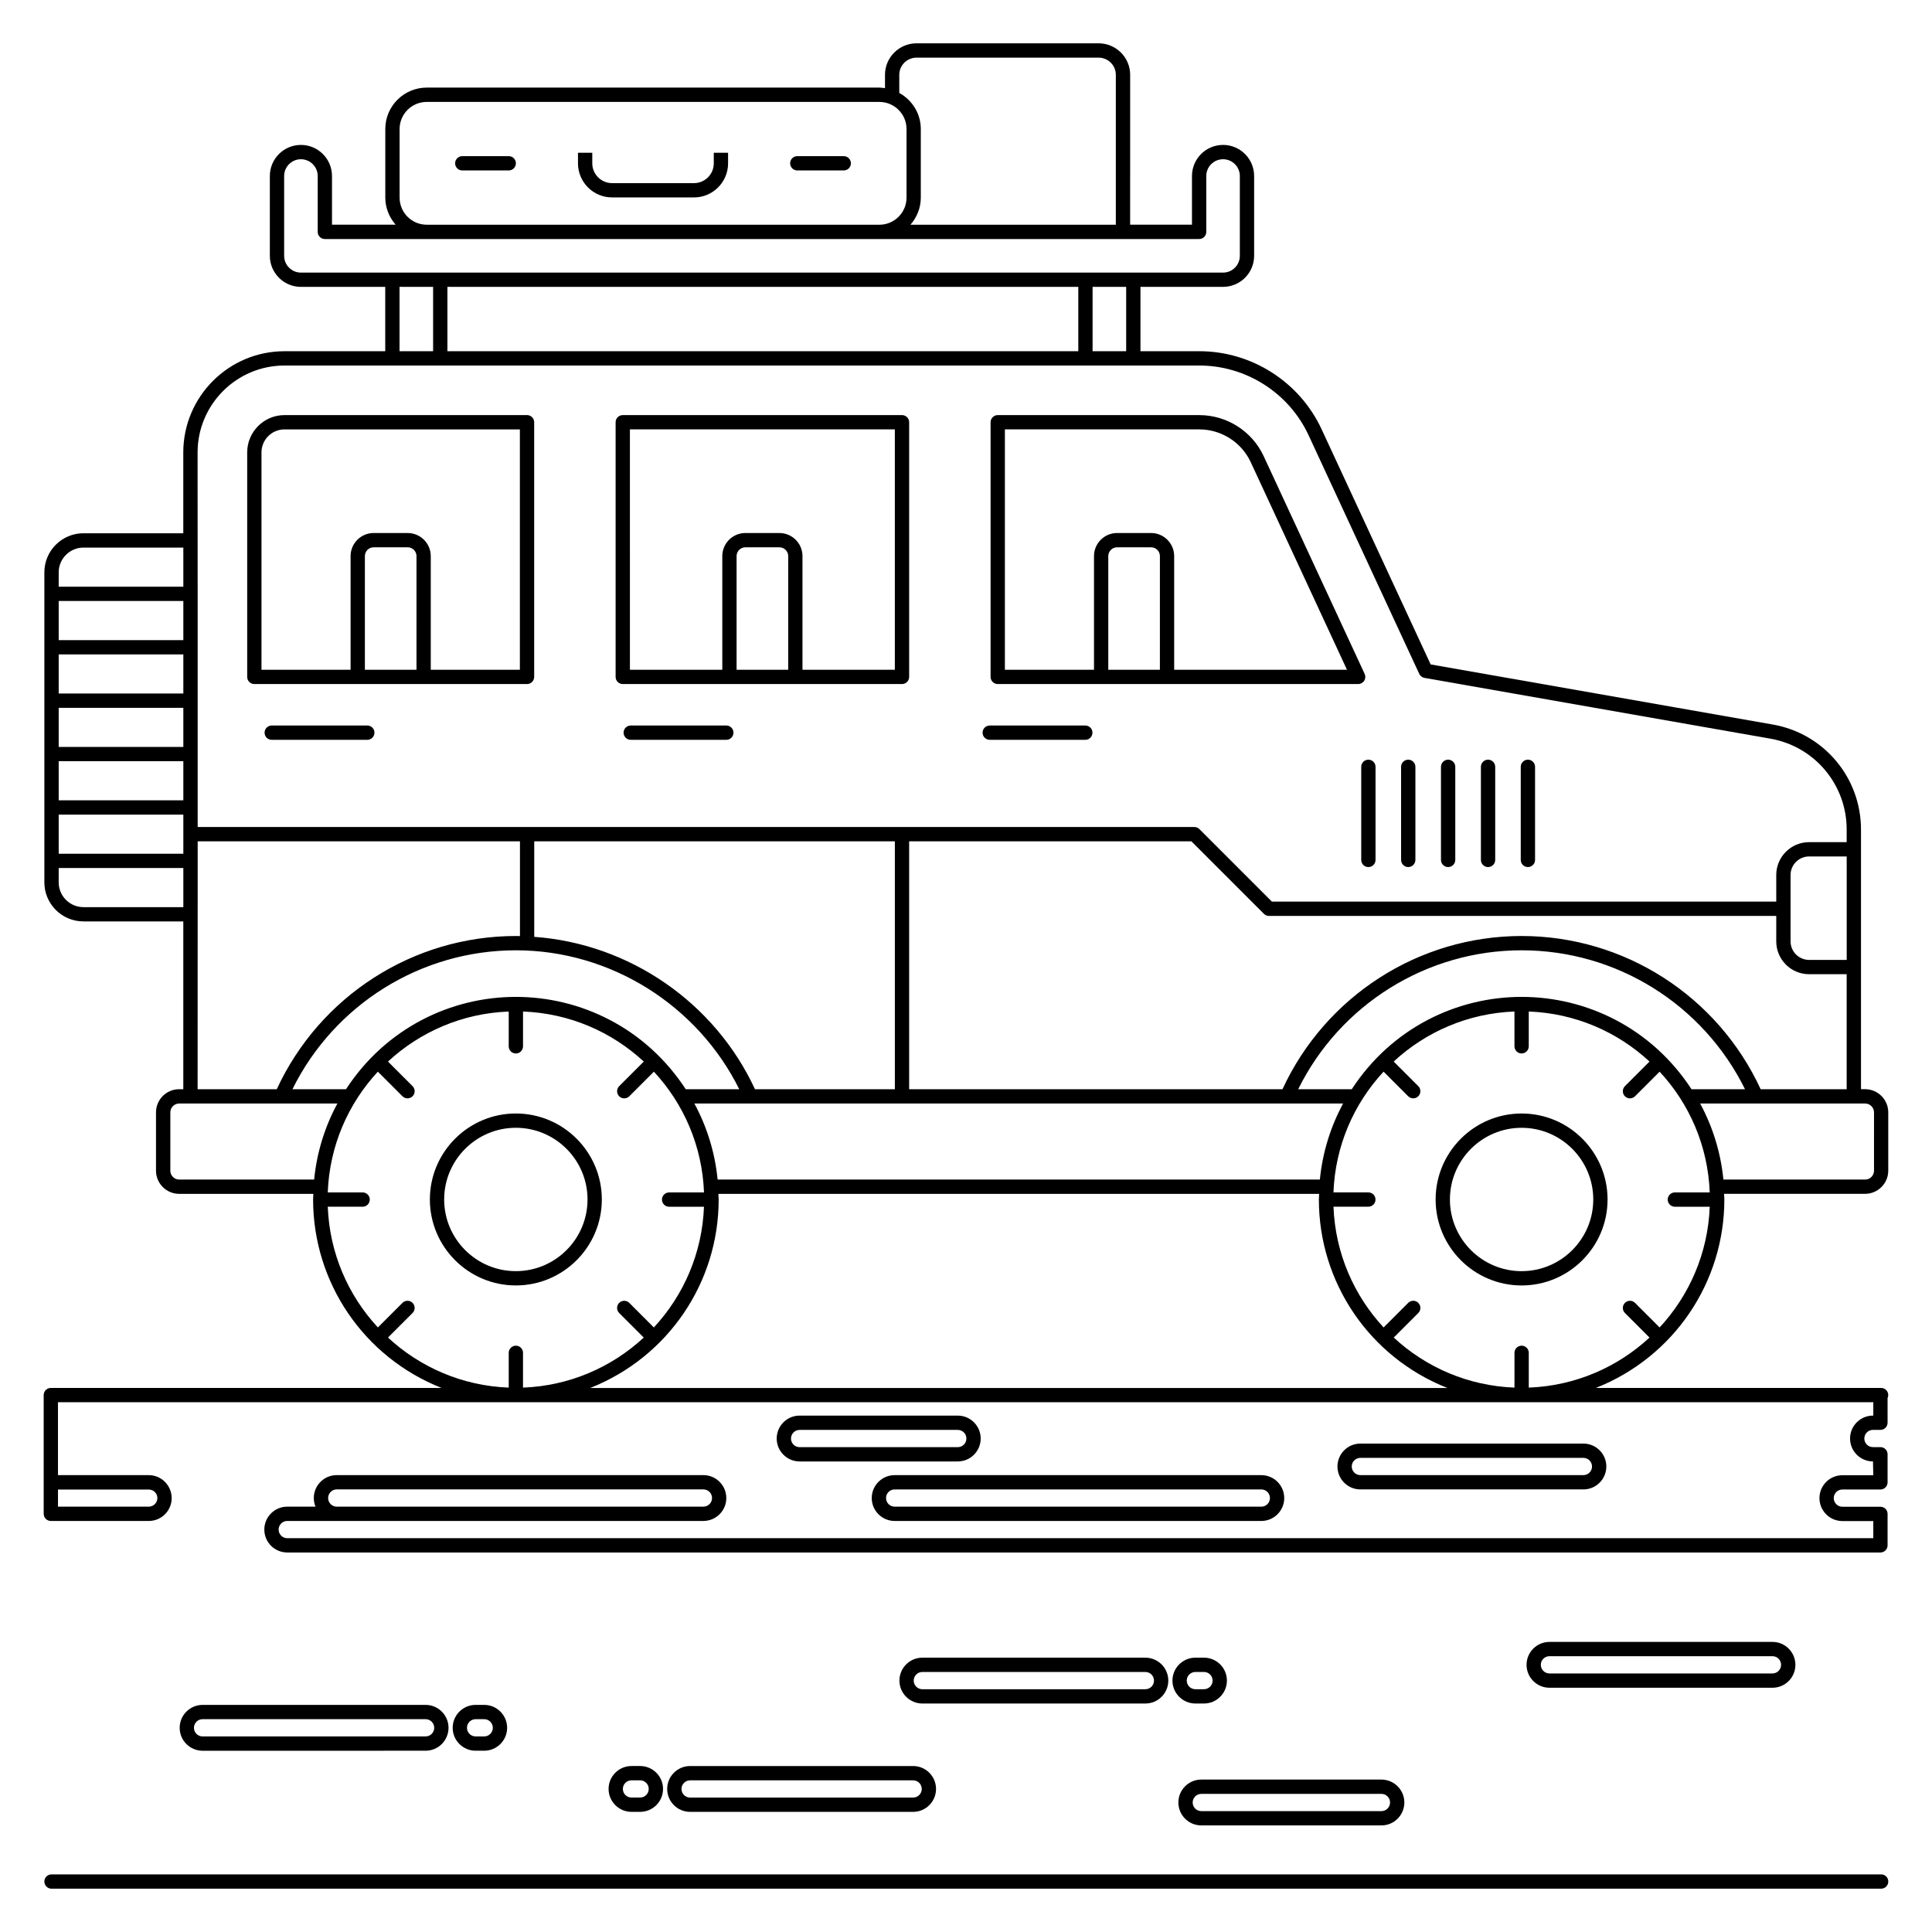
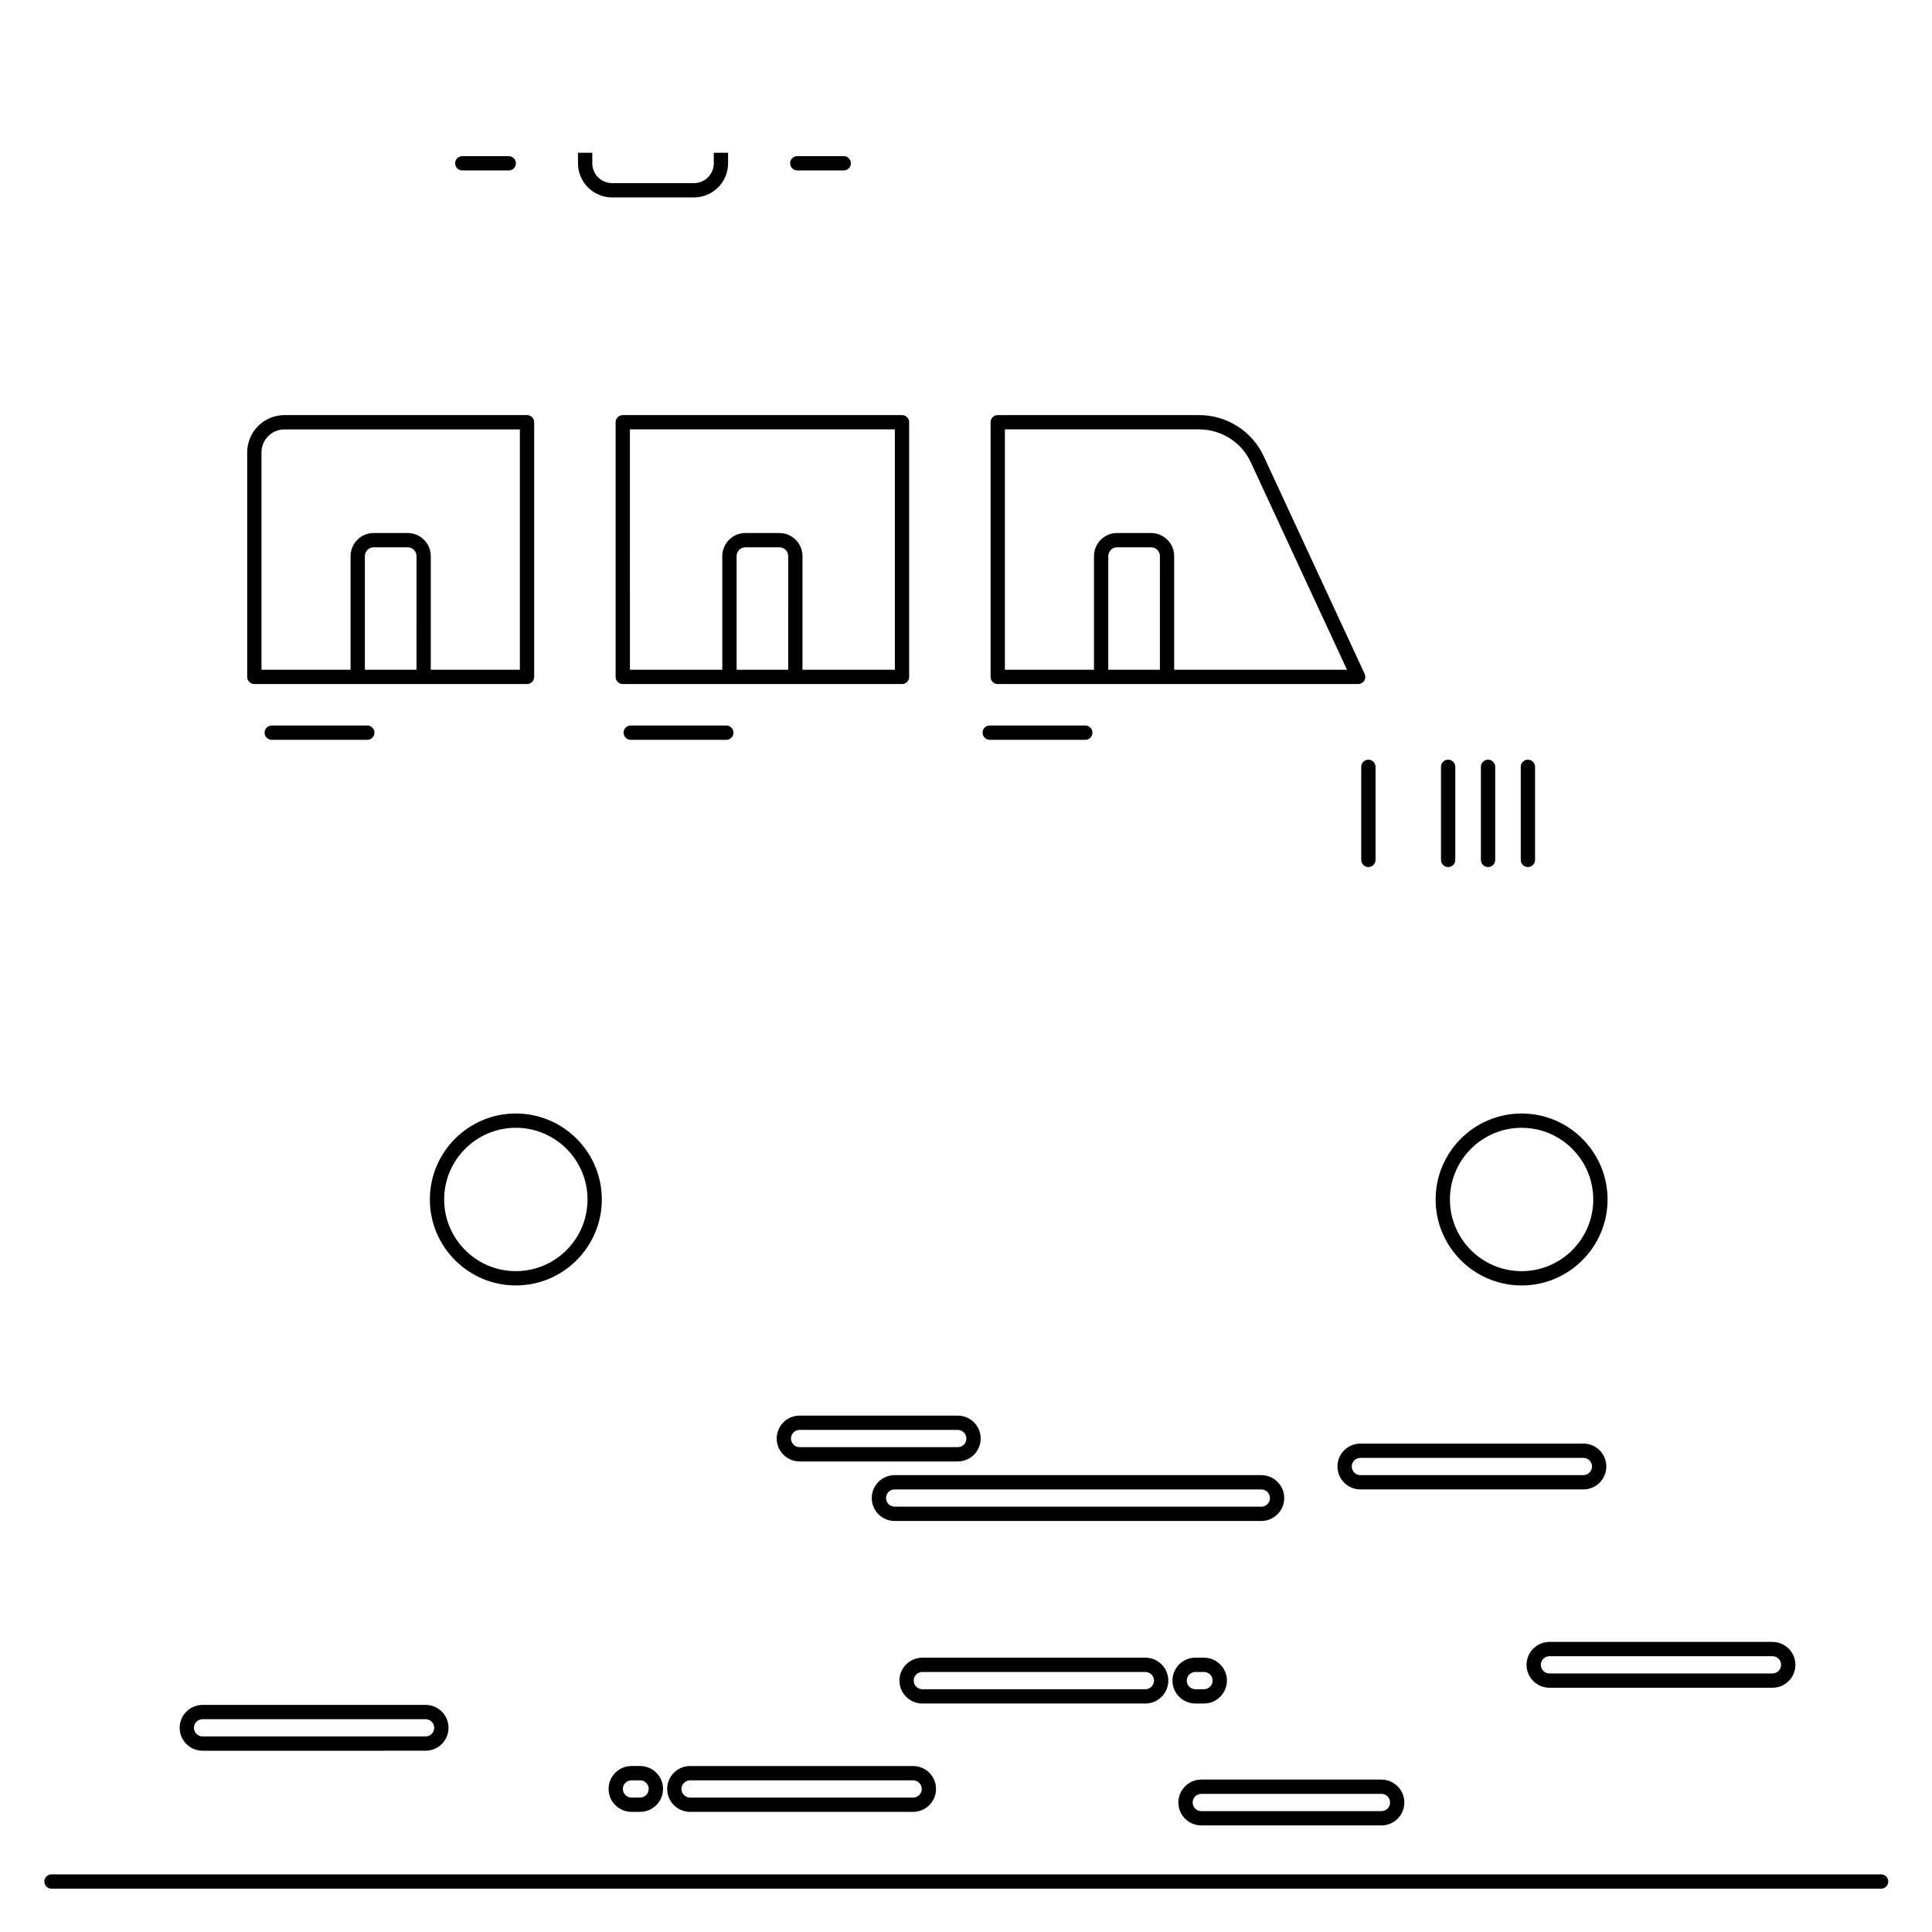
<svg xmlns="http://www.w3.org/2000/svg" fill="#000000" width="800px" height="800px" version="1.1" viewBox="144 144 512 512">
  <g>
    <path d="m642.52 640.73h-484.87c-1.047 0-1.895 0.848-1.895 1.895s0.848 1.895 1.895 1.895h484.87c1.047 0 1.895-0.848 1.895-1.895-0.004-1.051-0.848-1.895-1.895-1.895z" />
    <path d="m211.4 325.28h72.266c1.047 0 1.895-0.848 1.895-1.895v-67.488c0-1.047-0.848-1.895-1.895-1.895l-64.273 0.004c-5.449 0-9.883 4.434-9.883 9.887v59.496c-0.004 1.043 0.844 1.891 1.891 1.891zm42.973-3.789h-13.676v-30.117c0-1.289 1.047-2.336 2.336-2.336h9.008c1.289 0 2.336 1.047 2.336 2.336zm-41.078-57.598c0-3.363 2.734-6.098 6.098-6.098h62.379v63.699h-23.613v-30.117c0-3.375-2.746-6.121-6.121-6.121l-9.008-0.004c-3.379 0-6.121 2.746-6.121 6.121v30.117h-23.613z" />
    <path d="m309.04 325.28h74c1.047 0 1.895-0.848 1.895-1.895v-67.488c0-1.047-0.848-1.895-1.895-1.895l-74 0.004c-1.047 0-1.895 0.848-1.895 1.895v67.488c0 1.043 0.848 1.891 1.895 1.891zm43.84-3.789h-13.676v-30.117c0-1.289 1.047-2.336 2.336-2.336h9.008c1.289 0 2.336 1.047 2.336 2.336zm-41.949-63.699h70.211v63.699h-24.477v-30.117c0-3.375-2.746-6.121-6.121-6.121h-9.008c-3.379 0-6.121 2.746-6.121 6.121v30.117h-24.48z" />
    <path d="m408.41 325.28h95.52c0.648 0 1.246-0.328 1.598-0.875 0.348-0.543 0.391-1.23 0.117-1.816l-26.766-57.719c-3.062-6.598-9.762-10.863-17.07-10.863h-53.398c-1.047 0-1.895 0.848-1.895 1.895v67.488c0 1.043 0.848 1.891 1.895 1.891zm42.973-3.789h-13.676v-30.117c0-1.289 1.047-2.336 2.336-2.336h9.004c1.289 0 2.34 1.047 2.34 2.336zm-41.078-63.699h51.508c5.836 0 11.191 3.402 13.637 8.672l25.516 55.027h-45.797v-30.117c0-3.375-2.75-6.121-6.125-6.121h-9.004c-3.379 0-6.121 2.746-6.121 6.121v30.117h-23.613z" />
-     <path d="m638.28 432.65h-1.098c0.008-6.676 0-67.949 0-68.828 0-13.754-9.836-25.453-23.387-27.816l-90.656-15.926-28.902-62.324c-5.828-12.562-18.543-20.68-32.402-20.68h-15.602v-17.051h21.891c4.539 0 8.234-3.695 8.234-8.238v-21.145c0-4.539-3.695-8.238-8.234-8.238-4.543 0-8.238 3.695-8.238 8.238v12.906h-16.387l0.004-39.738c0-4.594-3.754-8.332-8.371-8.332h-48.227c-4.617 0-8.371 3.738-8.371 8.332v3.555c-0.488-0.066-0.969-0.148-1.477-0.148h-119.98c-6.047 0-10.969 4.922-10.969 10.965v18.184c0 2.758 1.059 5.254 2.746 7.184h-16.871v-12.906c0-4.539-3.695-8.238-8.238-8.238-4.539 0-8.234 3.695-8.234 8.238v21.145c0 4.539 3.695 8.238 8.234 8.238h22.348v17.051h-26.699c-14.789 0-26.82 12.031-26.82 26.82v21.426l-26.465-0.004c-5.707 0-10.352 4.641-10.352 10.352v82.16c0 5.707 4.641 10.352 10.352 10.352h26.469v44.469h-1.098c-3.387 0-6.137 2.754-6.137 6.137v15.457c0 3.383 2.754 6.137 6.137 6.137h35.57c-0.016 0.5-0.074 0.988-0.074 1.492 0 21.922 13.328 41.75 34.043 49.949l-103.37-0.004h-0.176c-1.047 0-1.895 0.848-1.895 1.895v31.461c0 1.047 0.848 1.895 1.895 1.895h25.973c3.336 0 6.051-2.715 6.051-6.051 0-3.312-2.691-6.094-6.082-6.094l-24.051-0.004v-19.312h481.08v3.539h-0.086c-3.348 0-6.074 2.723-6.074 6.074 0 3.352 2.727 6.074 6.074 6.074l0.086 3.652h-8.195c-3.348 0-6.074 2.723-6.074 6.074 0 3.348 2.727 6.074 6.074 6.074h8.195v4.543h-420.32c-1.262 0-2.285-1.023-2.285-2.285s1.023-2.285 2.285-2.285h110.28c3.348 0 6.074-2.723 6.074-6.074 0-3.352-2.727-6.074-6.074-6.074h-97.172c-3.348 0-6.07 2.723-6.07 6.074 0 0.809 0.16 1.578 0.449 2.285h-7.488c-3.348 0-6.074 2.723-6.074 6.074 0 3.352 2.727 6.074 6.074 6.074h422.21c1.047 0 1.895-0.848 1.895-1.895v-8.332c0-1.047-0.848-1.895-1.895-1.895h-10.086c-1.262 0-2.285-1.023-2.285-2.285 0-1.262 1.023-2.285 2.285-2.285h10.086c1.047 0 1.895-0.848 1.895-1.895v-7.441c0-1.047-0.848-1.895-1.895-1.895h-1.98c-1.262 0-2.285-1.023-2.285-2.285 0-1.262 1.023-2.285 2.285-2.285h1.98c1.047 0 1.895-0.848 1.895-1.895v-6.547c0.109-0.238 0.176-0.5 0.176-0.781 0-1.047-0.848-1.895-1.895-1.895h-75.582c20.68-8.184 34.043-27.988 34.043-49.949 0-0.504-0.062-0.992-0.074-1.492h37.375c3.387 0 6.137-2.754 6.137-6.137v-15.457c-0.004-3.383-2.754-6.133-6.141-6.133zm-454.83 106.1c1.242 0 2.258 1.012 2.258 2.246 0 1.258-1.023 2.285-2.285 2.285l-24.055-0.004v-4.531zm49.789-0.043h97.172c1.262 0 2.285 1.023 2.285 2.285 0 1.258-1.023 2.285-2.285 2.285h-97.172c-1.258 0-2.281-1.023-2.281-2.285 0-1.258 1.023-2.285 2.281-2.285zm149.08-374.89c0-2.508 2.059-4.543 4.582-4.543h48.223c2.527 0 4.582 2.039 4.582 4.543v39.738h-54.43c1.688-1.93 2.746-4.422 2.746-7.18v-18.184c0-4.129-2.32-7.691-5.703-9.559zm-132.42 14.375c0-3.957 3.223-7.18 7.18-7.18h119.98c3.894 0 7.18 3.164 7.18 7.18v18.184c0 4.027-3.297 7.18-7.18 7.18l-119.98-0.004c-3.957 0-7.18-3.219-7.18-7.18zm-26.152 38.051c-2.453 0-4.445-1.996-4.445-4.449v-21.145c0-2.453 1.992-4.449 4.445-4.449s4.449 1.996 4.449 4.449v14.801c0 1.047 0.848 1.895 1.895 1.895h231.69c1.047 0 1.895-0.848 1.895-1.895v-14.801c0-2.453 1.996-4.449 4.449-4.449s4.445 1.996 4.445 4.449v21.145c0 2.453-1.992 4.449-4.445 4.449h-244.38zm218.7 3.785v17.051h-8.898v-17.051zm-12.688 0v17.051h-167.19v-17.051zm-170.98 0v17.051h-8.898v-17.051zm-39.379 20.84h242.43c12.391 0 23.758 7.258 28.965 18.488l29.32 63.223c0.258 0.562 0.777 0.961 1.387 1.07l91.633 16.098c11.734 2.043 20.254 12.172 20.254 24.082v3.352h-9.965c-4.797 0-8.699 3.902-8.699 8.699v7.059l-133.66-0.004-19.211-19.211c-0.355-0.355-0.836-0.555-1.34-0.555h-264.13c0-126.59 0.004-15.012-0.02-99.27 0.004-12.699 10.336-23.031 23.035-23.031zm120.51 191.79h-14.18c-10.656-16.336-27.969-24.473-45.02-24.473h-0.004c-17.148 0-34.418 8.227-45.016 24.473h-14.191c11.105-22.465 34.039-36.82 59.227-36.82 25.207 0 48.211 14.684 59.184 36.82zm-54.332-40.383v-25.316h95.57v65.699h-37.07c-10.625-22.957-33.25-38.574-58.5-40.383zm214.36 44.168c-3.301 6.106-5.449 12.922-6.16 20.152h-159.6c-0.711-7.231-2.859-14.047-6.16-20.152h171.92zm-11.906-3.785c11.105-22.465 34.039-36.82 59.227-36.82 25.168 0 48.082 14.355 59.188 36.82h-14.176c-10.656-16.336-27.969-24.473-45.02-24.473-17.109 0-34.395 8.184-45.023 24.473zm59.223-40.609c-27.246 0-51.969 15.91-63.387 40.609h-98.934v-65.699h74.801l19.211 19.211c0.355 0.355 0.836 0.555 1.34 0.555h134.44v6.75c0 4.797 3.902 8.699 8.699 8.699h9.965v30.484h-22.793c-11.41-24.699-36.117-40.609-63.344-40.609zm76.176 6.336c-2.707 0-4.914-2.203-4.914-4.914v-17.594c0-2.707 2.203-4.91 4.914-4.91h9.965v27.418zm-427.04-31.426h85.402v25.117c-0.355-0.008-0.707-0.027-1.062-0.027-27.246 0-51.969 15.91-63.387 40.609h-20.973c0.004-5.797 0.016-49.277 0.02-65.699zm-36.836-71.281c0-3.617 2.945-6.562 6.562-6.562h26.469v10.367l-33.031-0.004zm0 7.59h33.031v10.367h-33.031zm0 14.152h33.031v10.367h-33.031zm0 14.156h33.031v10.367l-33.031-0.004zm0 14.152h33.031v10.367l-33.031-0.004zm0 14.152h33.031v10.367h-33.031zm6.562 24.52c-3.617 0-6.562-2.945-6.562-6.562v-3.805h33.031v10.367zm25.371 72.195c-1.293 0-2.348-1.051-2.348-2.348v-15.457c0-1.293 1.055-2.348 2.348-2.348h41.922c-3.301 6.106-5.449 12.922-6.16 20.152zm89.223 44.02c-1.047 0-1.895 0.848-1.895 1.895v9.219c-12.332-0.469-23.512-5.406-31.992-13.266l6.512-6.512c0.738-0.738 0.738-1.938 0-2.68-0.738-0.738-1.938-0.738-2.68 0l-6.512 6.512c-7.867-8.477-12.812-19.66-13.281-31.992h9.238c1.047 0 1.895-0.848 1.895-1.895s-0.848-1.895-1.895-1.895h-9.242c0.461-12.336 5.406-23.52 13.277-32l6.519 6.519c0.738 0.738 1.938 0.738 2.68 0 0.738-0.738 0.738-1.938 0-2.68l-6.516-6.516c8.48-7.856 19.66-12.793 31.996-13.258v9.219c0 1.047 0.848 1.895 1.895 1.895s1.895-0.848 1.895-1.895v-9.223c12.34 0.465 23.523 5.402 32.004 13.262l-6.519 6.519c-0.738 0.738-0.738 1.938 0 2.68 0.738 0.738 1.938 0.738 2.68 0l6.519-6.519c7.871 8.477 12.816 19.664 13.277 32h-9.242c-1.047 0-1.895 0.848-1.895 1.895s0.848 1.895 1.895 1.895h9.238c-0.473 12.336-5.418 23.516-13.285 31.992l-6.512-6.512c-0.738-0.738-1.938-0.738-2.68 0-0.738 0.738-0.738 1.938 0 2.68l6.512 6.512c-8.48 7.859-19.66 12.797-31.996 13.262v-9.223c0.004-1.043-0.844-1.891-1.891-1.891zm19.699 11.211c20.68-8.184 34.043-27.988 34.043-49.949 0-0.504-0.062-0.992-0.074-1.492h159.21c-0.016 0.5-0.074 0.988-0.074 1.492 0 21.957 13.355 41.762 34.047 49.949zm287.45-48.031h9.238c-0.473 12.336-5.418 23.516-13.285 31.992l-6.512-6.512c-0.738-0.738-1.938-0.738-2.68 0-0.738 0.738-0.738 1.938 0 2.68l6.512 6.512c-8.48 7.859-19.66 12.797-31.992 13.262v-9.219c0-1.047-0.848-1.895-1.895-1.895-1.047 0-1.895 0.848-1.895 1.895v9.219c-12.336-0.465-23.52-5.406-31.996-13.266l6.512-6.512c0.738-0.738 0.738-1.938 0-2.68-0.738-0.738-1.938-0.738-2.68 0l-6.516 6.512c-7.867-8.477-12.812-19.66-13.285-31.996h9.242c1.047 0 1.895-0.848 1.895-1.895s-0.848-1.895-1.895-1.895h-9.246c0.461-12.336 5.41-23.523 13.281-32l6.519 6.519c0.738 0.738 1.938 0.738 2.68 0 0.738-0.738 0.738-1.938 0-2.68l-6.519-6.519c8.48-7.856 19.664-12.793 32.004-13.258v9.219c0 1.047 0.848 1.895 1.895 1.895s1.895-0.848 1.895-1.895v-9.219c12.336 0.465 23.523 5.402 32 13.262l-6.519 6.519c-0.738 0.738-0.738 1.938 0 2.68 0.738 0.738 1.938 0.738 2.68 0l6.519-6.519c7.871 8.477 12.816 19.664 13.277 32h-9.242c-1.047 0-1.895 0.848-1.895 1.895 0.008 1.051 0.855 1.898 1.902 1.898zm52.773-9.547c0 1.293-1.055 2.348-2.348 2.348h-37.566c-0.711-7.231-2.859-14.047-6.16-20.152h43.727c1.293 0 2.348 1.055 2.348 2.348z" />
    <path d="m303.49 461.87c0-12.562-10.223-22.785-22.785-22.785s-22.785 10.223-22.785 22.785 10.223 22.785 22.785 22.785 22.785-10.223 22.785-22.785zm-22.785 18.996c-10.473 0-18.996-8.52-18.996-18.996 0-10.473 8.523-18.996 18.996-18.996 10.473 0 18.996 8.52 18.996 18.996 0 10.477-8.523 18.996-18.996 18.996z" />
    <path d="m547.24 439.09c-12.562 0-22.785 10.223-22.785 22.785s10.223 22.785 22.785 22.785 22.781-10.223 22.781-22.785-10.219-22.785-22.781-22.785zm0 41.781c-10.473 0-18.996-8.52-18.996-18.996 0-10.473 8.523-18.996 18.996-18.996 10.473 0 18.992 8.52 18.992 18.996 0 10.477-8.52 18.996-18.992 18.996z" />
    <path d="m406.29 340.06h25.328c1.047 0 1.895-0.848 1.895-1.895 0-1.047-0.848-1.895-1.895-1.895h-25.328c-1.047 0-1.895 0.848-1.895 1.895 0.004 1.051 0.848 1.895 1.895 1.895z" />
    <path d="m336.48 336.27h-25.328c-1.047 0-1.895 0.848-1.895 1.895s0.848 1.895 1.895 1.895h25.328c1.047 0 1.895-0.848 1.895-1.895s-0.848-1.895-1.895-1.895z" />
    <path d="m241.34 336.27h-25.328c-1.047 0-1.895 0.848-1.895 1.895s0.848 1.895 1.895 1.895h25.328c1.047 0 1.895-0.848 1.895-1.895s-0.848-1.895-1.895-1.895z" />
    <path d="m504.74 347.22v24.668c0 1.047 0.848 1.895 1.895 1.895 1.047 0 1.895-0.848 1.895-1.895v-24.668c0-1.047-0.848-1.895-1.895-1.895-1.047 0-1.895 0.848-1.895 1.895z" />
-     <path d="m517.2 373.78c1.047 0 1.895-0.848 1.895-1.895v-24.668c0-1.047-0.848-1.895-1.895-1.895s-1.895 0.848-1.895 1.895v24.668c0 1.051 0.848 1.895 1.895 1.895z" />
    <path d="m527.77 373.78c1.047 0 1.895-0.848 1.895-1.895v-24.668c0-1.047-0.848-1.895-1.895-1.895-1.047 0-1.895 0.848-1.895 1.895v24.668c0 1.051 0.848 1.895 1.895 1.895z" />
    <path d="m538.35 373.78c1.047 0 1.895-0.848 1.895-1.895v-24.668c0-1.047-0.848-1.895-1.895-1.895s-1.895 0.848-1.895 1.895v24.668c0 1.051 0.848 1.895 1.895 1.895z" />
    <path d="m548.91 373.78c1.047 0 1.895-0.848 1.895-1.895v-24.668c0-1.047-0.848-1.895-1.895-1.895-1.047 0-1.895 0.848-1.895 1.895v24.668c0.004 1.051 0.848 1.895 1.895 1.895z" />
    <path d="m306.21 196.32h21.703c4.984 0 9.035-4.051 9.035-9.035v-2.801h-3.789v2.801c0 2.894-2.352 5.246-5.246 5.246h-21.703c-2.894 0-5.25-2.356-5.25-5.246v-2.801h-3.789v2.801c0 4.984 4.055 9.035 9.039 9.035z" />
    <path d="m355.29 189.17h12.312c1.047 0 1.895-0.848 1.895-1.895s-0.848-1.895-1.895-1.895h-12.312c-1.047 0-1.895 0.848-1.895 1.895s0.848 1.895 1.895 1.895z" />
    <path d="m266.51 189.17h12.312c1.047 0 1.895-0.848 1.895-1.895s-0.848-1.895-1.895-1.895h-12.312c-1.047 0-1.895 0.848-1.895 1.895s0.848 1.895 1.895 1.895z" />
    <path d="m397.82 519.15h-41.914c-3.348 0-6.074 2.723-6.074 6.074 0 3.352 2.727 6.074 6.074 6.074h41.914c3.348 0 6.074-2.723 6.074-6.074 0-3.352-2.727-6.074-6.074-6.074zm0 8.359h-41.914c-1.262 0-2.285-1.023-2.285-2.285 0-1.262 1.023-2.285 2.285-2.285h41.914c1.262 0 2.285 1.023 2.285 2.285 0 1.262-1.023 2.285-2.285 2.285z" />
    <path d="m375.02 541c0 3.348 2.727 6.074 6.074 6.074h97.168c3.348 0 6.074-2.723 6.074-6.074 0-3.352-2.727-6.074-6.074-6.074h-97.168c-3.348 0-6.074 2.723-6.074 6.074zm105.53 0c0 1.258-1.023 2.285-2.285 2.285l-97.172-0.004c-1.262 0-2.285-1.023-2.285-2.285 0-1.262 1.023-2.285 2.285-2.285h97.168c1.262 0 2.289 1.027 2.289 2.289z" />
    <path d="m563.62 538.71c3.348 0 6.074-2.723 6.074-6.074 0-3.352-2.727-6.074-6.074-6.074h-59.105c-3.348 0-6.074 2.723-6.074 6.074 0 3.352 2.727 6.074 6.074 6.074zm-61.391-6.074c0-1.262 1.023-2.285 2.285-2.285h59.102c1.262 0 2.285 1.023 2.285 2.285 0 1.262-1.023 2.285-2.285 2.285l-59.102 0.004c-1.258 0-2.285-1.027-2.285-2.289z" />
    <path d="m613.73 591.27c3.348 0 6.07-2.723 6.07-6.074 0-3.352-2.723-6.074-6.07-6.074h-59.105c-3.348 0-6.074 2.723-6.074 6.074 0 3.352 2.727 6.074 6.074 6.074zm-61.395-6.074c0-1.262 1.023-2.285 2.285-2.285h59.105c1.258 0 2.281 1.023 2.281 2.285 0 1.262-1.023 2.285-2.281 2.285h-59.105c-1.258 0-2.285-1.027-2.285-2.285z" />
    <path d="m456.28 621.68c0 3.352 2.727 6.074 6.074 6.074h47.738c3.348 0 6.074-2.723 6.074-6.074 0-3.352-2.727-6.074-6.074-6.074h-47.738c-3.348 0-6.074 2.723-6.074 6.074zm56.102 0c0 1.262-1.023 2.285-2.285 2.285h-47.742c-1.262 0-2.285-1.023-2.285-2.285 0-1.262 1.023-2.285 2.285-2.285h47.738c1.262 0 2.289 1.023 2.289 2.285z" />
    <path d="m447.54 595.45c3.348 0 6.074-2.723 6.074-6.074s-2.727-6.074-6.074-6.074h-59.109c-3.348 0-6.074 2.723-6.074 6.074s2.727 6.074 6.074 6.074zm-61.395-6.074c0-1.262 1.023-2.285 2.285-2.285h59.105c1.262 0 2.285 1.023 2.285 2.285s-1.023 2.285-2.285 2.285h-59.105c-1.262 0-2.285-1.023-2.285-2.285z" />
    <path d="m463.07 583.3h-2.285c-3.348 0-6.074 2.723-6.074 6.074s2.727 6.074 6.074 6.074h2.285c3.348 0 6.074-2.723 6.074-6.074s-2.727-6.074-6.074-6.074zm0 8.359h-2.285c-1.262 0-2.285-1.023-2.285-2.285s1.023-2.285 2.285-2.285h2.285c1.262 0 2.285 1.023 2.285 2.285s-1.023 2.285-2.285 2.285z" />
    <path d="m320.81 618.09c0 3.352 2.727 6.074 6.074 6.074h59.102c3.348 0 6.074-2.723 6.074-6.074 0-3.352-2.727-6.074-6.074-6.074h-59.102c-3.348 0-6.074 2.727-6.074 6.074zm67.465 0c0 1.262-1.023 2.285-2.285 2.285l-59.105 0.004c-1.262 0-2.285-1.023-2.285-2.285 0-1.262 1.023-2.285 2.285-2.285h59.102c1.262-0.004 2.289 1.02 2.289 2.281z" />
    <path d="m313.64 624.16c3.348 0 6.074-2.723 6.074-6.074 0-3.352-2.727-6.074-6.074-6.074h-2.285c-3.348 0-6.074 2.723-6.074 6.074 0 3.352 2.727 6.074 6.074 6.074zm-4.574-6.074c0-1.262 1.023-2.285 2.285-2.285h2.285c1.262 0 2.285 1.023 2.285 2.285 0 1.262-1.023 2.285-2.285 2.285h-2.285c-1.258 0.004-2.285-1.023-2.285-2.285z" />
    <path d="m256.79 607.96c3.348 0 6.074-2.723 6.074-6.074 0-3.348-2.727-6.074-6.074-6.074l-59.102 0.004c-3.348 0-6.074 2.723-6.074 6.074 0 3.352 2.727 6.074 6.074 6.074zm-61.391-6.074c0-1.258 1.023-2.285 2.285-2.285h59.102c1.262 0 2.285 1.023 2.285 2.285 0 1.262-1.023 2.285-2.285 2.285l-59.098 0.004c-1.262 0-2.289-1.027-2.289-2.289z" />
-     <path d="m272.32 607.96c3.348 0 6.074-2.723 6.074-6.074 0-3.348-2.727-6.074-6.074-6.074h-2.281c-3.348 0-6.074 2.723-6.074 6.074 0 3.352 2.727 6.074 6.074 6.074zm-4.566-6.074c0-1.258 1.023-2.285 2.285-2.285h2.281c1.262 0 2.285 1.023 2.285 2.285 0 1.262-1.023 2.285-2.285 2.285h-2.281c-1.262 0.004-2.285-1.023-2.285-2.285z" />
  </g>
</svg>